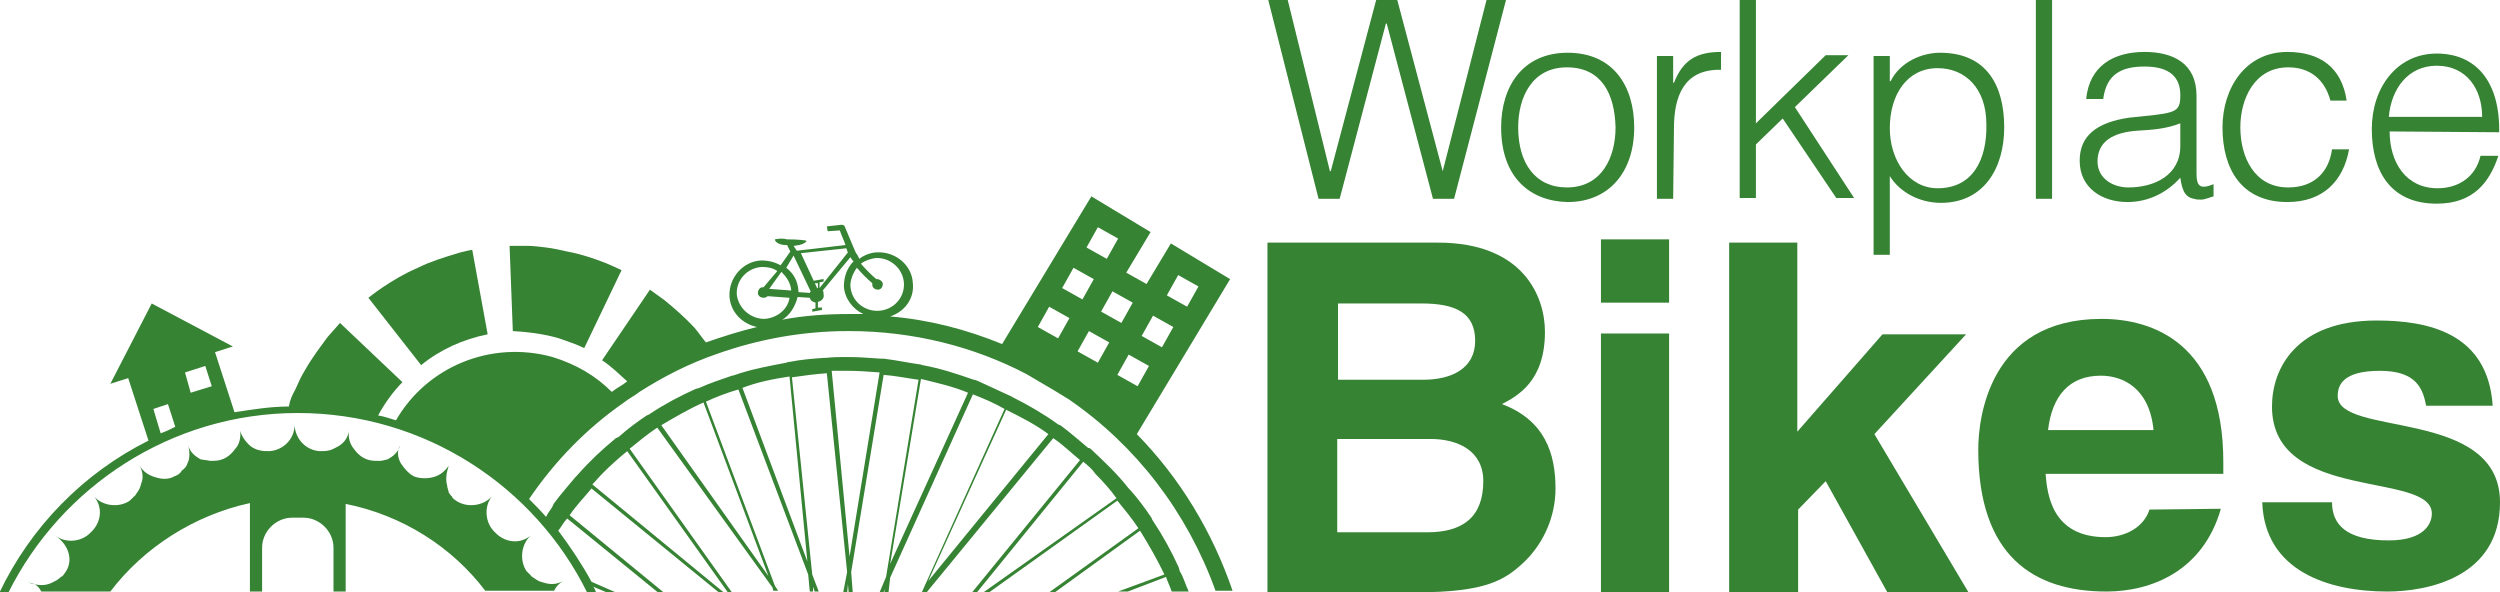
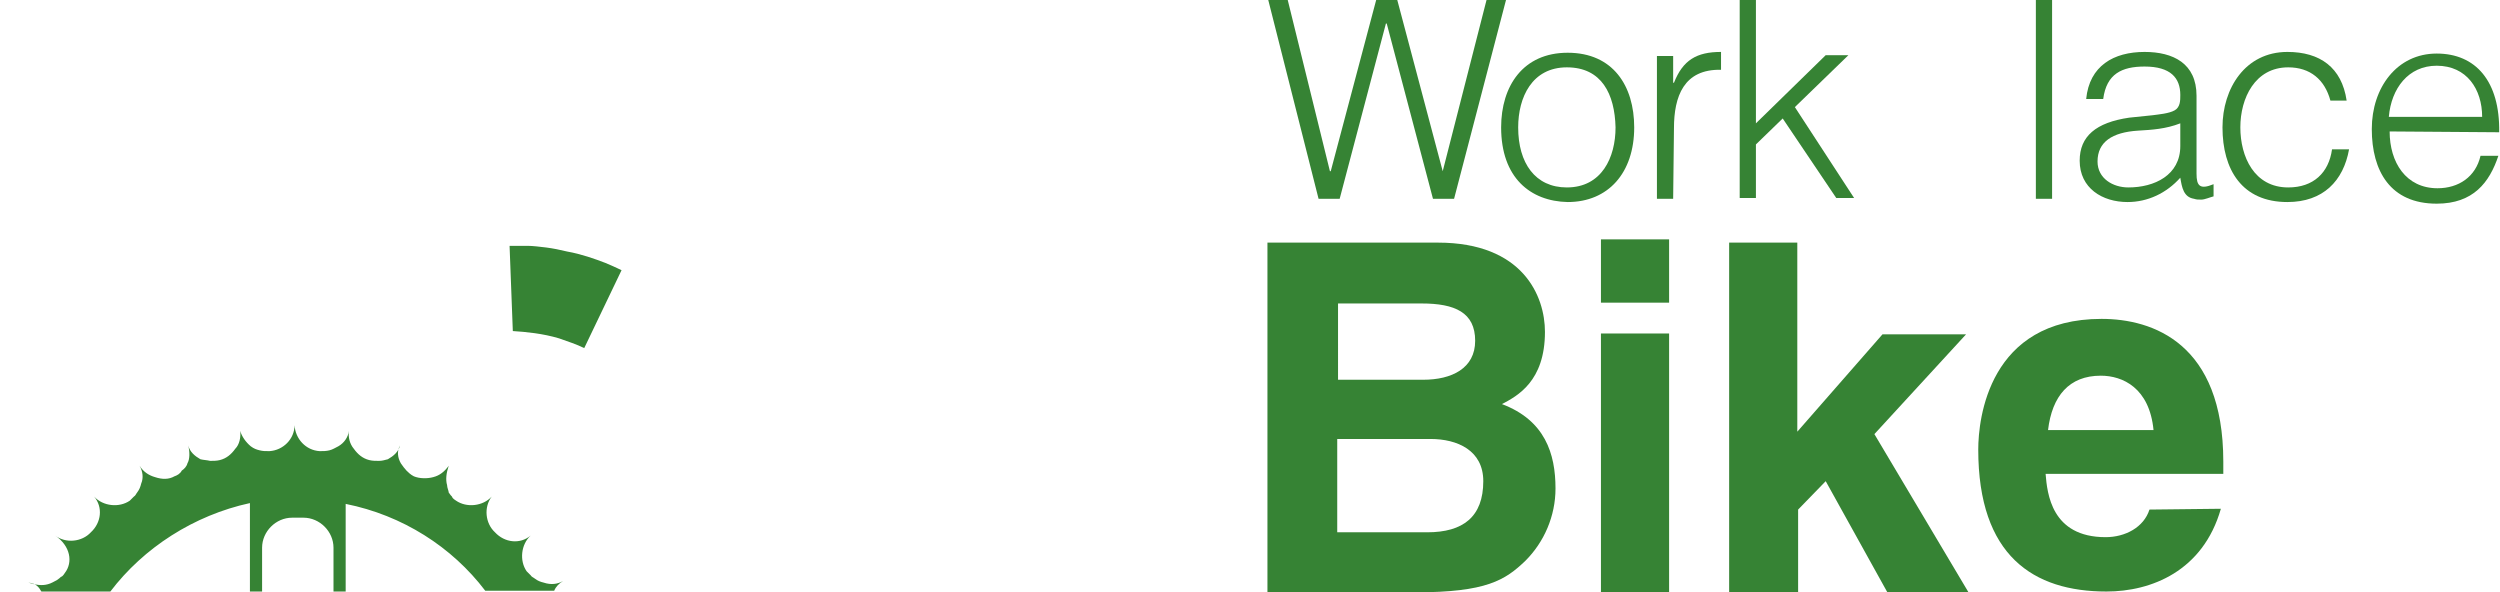
<svg xmlns="http://www.w3.org/2000/svg" version="1.1" id="Layer_1" x="0" y="0" viewBox="0 0 308.1 73" style="enable-background:new 0 0 308.1 73" xml:space="preserve">
  <style>
        .st0{fill:#368334}
    </style>
-   <path class="st0" d="M60.1,41.2l-1.9-10.4c0,0-0.2,0-0.6,0.1c-0.4,0.1-0.9,0.2-1.5,0.4c-1.3,0.4-3,0.9-4.6,1.7 c-3.3,1.4-6.1,3.7-6.1,3.7l6.5,8.3C54.2,43.1,57.1,41.8,60.1,41.2z" />
  <path class="st0" d="M68.9,41.7c1.1,0.4,2.1,0.7,3.1,1.2l4.6-9.6c0,0-0.8-0.4-2-0.9c-1.3-0.5-3-1.1-4.7-1.4 c-0.8-0.2-1.8-0.4-2.6-0.5c-0.8-0.1-1.7-0.2-2.2-0.2c-0.7,0-1.3,0-1.7,0c-0.4,0-0.6,0-0.6,0l0.4,10.5 C64.8,40.9,66.9,41.1,68.9,41.7z" />
-   <path class="st0" d="M76.9,49.6c0.6-0.5,1.3-0.8,1.9-1.3c3-1.9,6.1-3.5,9.6-4.7c5.1-1.8,10.5-2.8,16.2-2.8 c7.9,0,15.4,1.9,21.9,5.3l3.4,2l0,0l1.8,1.1c8.3,5.7,14.6,13.9,18.1,23.6h2.1c-2.5-7.3-6.5-13.9-11.8-19.3l11.5-19.1l-7.3-4.4 l-3,5l-2.5-1.4l3-5l-7.3-4.4l-11,18.2c-4.4-1.8-9-3-13.8-3.4c1.8-0.6,3-2.2,2.8-4.1c-0.1-2.2-2.1-3.9-4.4-3.8 c-0.8,0-1.7,0.4-2.2,0.8c-0.1-0.2-0.2-0.5-0.4-0.7l0,0c-0.1-0.2-0.4-0.9-1.4-3.3c0-0.1-0.2-0.2-0.4-0.2l-1.8,0.2l0.1,0.6l1.5-0.1 c0.2,0.6,0.5,1.2,0.7,1.8l-6,0.7l-0.4-0.6c0.2,0,0.6-0.1,0.7-0.1c0.5-0.1,0.9-0.4,0.9-0.5c0-0.1-1.2-0.2-2.4-0.2 c-0.7-0.2-1.5,0-1.5,0c0,0.4,0.7,0.7,1.3,0.7c0.1,0,0.1,0,0.2,0l0.4,0.8l-1.2,1.7c-0.7-0.4-1.5-0.6-2.4-0.6 c-2.2,0.1-4,2.1-3.9,4.4c0.1,1.9,1.5,3.4,3.4,3.8c-2.1,0.5-4.3,1.2-6.3,1.9c-0.5-0.6-0.9-1.2-1.4-1.8c-1.2-1.3-2.6-2.5-3.7-3.4 c-1.1-0.8-1.8-1.3-1.8-1.3l-5.9,8.7c1.2,0.8,2.1,1.7,3.1,2.6c-0.6,0.5-1.3,0.8-1.9,1.3c-2-2-4.4-3.4-7.3-4.3 c-7.6-2.1-15.5,1.2-19.3,7.8c-0.7-0.2-1.5-0.5-2.2-0.6c0.8-1.5,1.9-3,3-4.1l-7.7-7.3c0,0-0.6,0.7-1.5,1.7 c-0.8,1.1-1.9,2.5-2.8,4.1c-0.5,0.8-0.8,1.5-1.2,2.4c-0.4,0.7-0.7,1.4-0.8,2.1c-2.4,0-4.6,0.4-6.7,0.7l-2.4-7.4l2.2-0.7l-10-5.3 l-5.1,9.9l2.2-0.7l2.5,7.7c-8,4-14.5,10.6-18.4,18.8h1.1c6.5-13.1,20.1-22.2,35.7-22.2s29.2,9,35.7,22.2h1.1 c-0.1-0.2-0.2-0.6-0.4-0.8l1.9,0.8h1.1l-3.2-1.4c-1.2-2.2-2.6-4.3-4.1-6.3c0.4-0.5,0.7-1.1,1.1-1.5l11.3,9.2h0.7l-11.7-9.6 c0.8-1.2,1.8-2.2,2.7-3.3l15.8,12.9h0.6L73,59.7c0.5-0.5,0.8-0.9,1.3-1.4c0.9-0.9,2-1.9,3-2.7l12.4,17.4h0.5L77.6,55.3 c1.1-0.9,2.2-1.8,3.4-2.6l14.2,19.7l0.1,0.4h0.6l-0.4-0.6l-8.5-22.7c1.3-0.6,2.6-1.1,4-1.5l8.6,22.8l0.2,2.1h0.4v-0.6l0.2,0.6h0.5 l-0.8-2.1l-2.5-24.3c1.4-0.2,2.8-0.4,4.3-0.5l2.5,24.5l-0.5,2.6h0.5l0.1-1.1l0.1,1.1h0.5l-0.2-2.6l4-24.3c1.4,0.1,2.8,0.4,4.3,0.6 l-4,24.3l-0.8,1.9h0.5l0.1-0.4v0.4h0.5l0.2-1.8l10.2-22.6c1.3,0.5,2.7,1.1,3.9,1.8l-10.2,22.6l0,0h0.6l15.6-19 c1.2,0.8,2.2,1.8,3.3,2.7l-13.3,16.3h0.6l13.1-16.1c0.6,0.5,1.1,0.9,1.5,1.5c0.9,0.9,1.8,1.9,2.6,3L121.2,73h0.7l15.8-11.3 c0.9,1.1,1.8,2.2,2.6,3.4l-11,7.9h0.7l10.5-7.6c1.1,1.8,2.1,3.5,3,5.4l-5.7,2.1h1.2l4.7-1.8c0.2,0.6,0.5,1.2,0.7,1.8h2.1 c-0.4-0.8-0.6-1.7-1.1-2.5l0,0c0-0.1-0.1-0.2-0.1-0.4l0,0c-0.9-2-2-4-3.2-5.8l0,0c-0.1-0.1-0.1-0.2-0.2-0.4l0,0 c-0.8-1.2-1.7-2.4-2.6-3.4l0,0c-0.1-0.1-0.1-0.1-0.2-0.2c-1.4-1.8-3-3.3-4.6-4.8l0,0c-0.1-0.1-0.2-0.2-0.4-0.2l0,0 c-1.1-0.9-2.2-1.9-3.3-2.7l0,0c-0.1-0.1-0.2-0.1-0.4-0.2l0,0c-1.8-1.3-3.7-2.4-5.7-3.4l0,0c-0.1-0.1-0.2-0.1-0.4-0.2l0,0 c-1.3-0.6-2.6-1.2-3.9-1.8l0,0c-0.1,0-0.2-0.1-0.4-0.1l0,0c-2-0.7-4.1-1.4-6.3-1.8l0,0c-0.1,0-0.2-0.1-0.4-0.1l0,0 c-1.4-0.2-2.8-0.5-4.4-0.7c-0.1,0-0.2,0-0.4,0l0,0c-1.4-0.1-2.7-0.2-4.1-0.2c-0.8,0-1.7,0-2.6,0.1c-0.1,0-0.1,0-0.2,0l0,0 c-1.4,0.1-2.8,0.2-4.3,0.5l0,0c-0.1,0-0.2,0-0.4,0.1l0,0c-2.1,0.4-4.3,0.8-6.3,1.5l0,0c-0.1,0-0.2,0.1-0.4,0.1l0,0 c-1.4,0.5-2.7,0.9-4,1.5l0,0c-0.1,0-0.2,0.1-0.4,0.1l0,0c-2,0.9-3.9,1.9-5.7,3.1l0,0c-0.1,0.1-0.2,0.1-0.4,0.2l0,0 c-1.2,0.8-2.4,1.7-3.4,2.6l0,0c-0.1,0.1-0.2,0.1-0.4,0.2l0,0c-1.7,1.4-3.2,2.8-4.7,4.5l0,0l-0.1,0.1c0,0.1-0.1,0.1-0.1,0.1l0,0 c-0.9,1.1-1.9,2.2-2.7,3.3l0,0c-0.1,0.1-0.1,0.2-0.2,0.4l0,0c-0.2,0.4-0.6,0.8-0.8,1.3c-0.7-0.8-1.4-1.5-2.1-2.2 C68.4,56.8,72.3,52.8,76.9,49.6z M135.3,44.7l-2.5-1.4l1.4-2.5l2.5,1.4L135.3,44.7z M140.2,47.6l-2.5-1.4l1.4-2.5l2.5,1.4 L140.2,47.6z M145.2,33.9l2.5,1.4l-1.4,2.5l-2.5-1.4L145.2,33.9z M142.1,38.9l2.5,1.4l-1.4,2.5l-2.5-1.4L142.1,38.9z M139.6,37.3 l-1.4,2.5l-2.5-1.4l1.4-2.5L139.6,37.3z M135.3,28l2.5,1.4l-1.4,2.5l-2.5-1.4L135.3,28z M132.3,33l2.5,1.4l-1.4,2.5l-2.5-1.4 L132.3,33z M129.3,37.8l2.5,1.4l-1.4,2.5l-2.5-1.4L129.3,37.8z M105.6,33c0.6,0.7,1.3,1.4,1.9,1.9c0,0.1,0,0.1,0,0.2 c0,0.4,0.4,0.6,0.7,0.6c0.4,0,0.6-0.4,0.6-0.7s-0.4-0.6-0.7-0.6H108c-0.6-0.5-1.3-1.2-1.9-1.9c0.5-0.4,1.2-0.6,1.8-0.7 c1.8-0.1,3.4,1.3,3.5,3.1c0.1,1.8-1.3,3.3-3.1,3.4c-1.8,0.1-3.4-1.2-3.5-3.1C104.8,34.5,105.1,33.7,105.6,33z M104.3,30.6 c0.1,0.2,0.1,0.4,0.2,0.5l-3.5,4.4l0,0v-0.7l0.5-0.1c0,0,0,0,0-0.1v-0.2c0,0,0,0-0.1,0l-1.1,0.2c0,0,0,0,0,0.1v0.2c0,0,0,0,0.1,0 h0.4v0.6l0,0h-0.1l-2-4.3L104.3,30.6z M97.8,31.5l2.1,4.4c0,0.1-0.1,0.1-0.1,0.2L98.4,36c0-0.1,0-0.2,0-0.2 c-0.1-1.2-0.6-2.1-1.5-2.8L97.8,31.5z M96.3,33.5c0.6,0.6,1.1,1.3,1.2,2.2v0.1l-2.7-0.2L96.3,33.5z M90.8,36.3 c-0.1-1.8,1.3-3.3,3.1-3.4c0.7,0,1.3,0.1,1.9,0.5l-1.7,2H94c-0.4,0-0.6,0.4-0.6,0.7c0,0.4,0.4,0.6,0.7,0.6c0.2,0,0.4-0.1,0.5-0.2 l2.7,0.2c-0.2,1.4-1.5,2.5-3.1,2.6C92.5,39.3,91,38,90.8,36.3z M98.3,36.6l1.5,0.1c0.1,0.4,0.4,0.5,0.7,0.6V38l-0.4,0.1 c0,0,0,0,0,0.1v0.2c0,0,0,0,0.1,0l1.1-0.2c0,0,0,0,0-0.1v-0.2c0,0,0,0-0.1,0h-0.4v-0.7c0.5-0.1,0.8-0.5,0.7-0.9 c0-0.1,0-0.4-0.1-0.5l3.4-4.1c0.1,0.1,0.2,0.4,0.4,0.5c-0.8,0.8-1.2,1.9-1.2,3.1c0.1,1.5,1.1,2.8,2.4,3.4c-0.6,0-1.2,0-1.8,0 c-2.8,0-5.6,0.2-8.2,0.7C97.3,38.9,98,37.8,98.3,36.6z M19.8,53.4l-0.9-3l1.8-0.6l0.9,2.8C21,52.9,20.4,53.2,19.8,53.4z M23.5,48.4l-0.7-2.5l2.5-0.8l0.8,2.5L23.5,48.4z M129.2,53.5l-14.8,18.1l9.6-21.1C125.8,51.4,127.6,52.3,129.2,53.5z M113.5,46.7 c2,0.5,3.9,0.9,5.8,1.7l-9.6,21.1L113.5,46.7z M104.5,45.7c1.3,0,2.6,0.1,3.9,0.2l-3.7,22.7l-2.2-22.9 C103.1,45.7,103.8,45.7,104.5,45.7z M97.3,46.4l2.2,22.8l-8-21.4C93.3,47.1,95.3,46.7,97.3,46.4z M86.7,49.6l8,21.4L81.5,52.4 C83.2,51.4,84.9,50.4,86.7,49.6z" />
  <path class="st0" d="M5.1,72.9h8.5c4.1-5.4,10.3-9.4,17.2-10.9v10.9h1.5v-5.4c0-2,1.7-3.7,3.7-3.7h1.4c2,0,3.7,1.7,3.7,3.7v5.4 h1.5V62.1c7,1.4,13.1,5.3,17.2,10.7h8.5c0.2-0.5,0.6-0.9,1.1-1.2c-0.7,0.4-1.5,0.5-2.4,0.2c-0.4-0.1-0.7-0.2-1.1-0.5 c-0.1-0.1-0.4-0.2-0.5-0.4c-0.1-0.1-0.2-0.2-0.5-0.5c-0.9-1.3-0.7-3.3,0.5-4.4c-1.3,1.1-3.2,0.9-4.4-0.4c-1.2-1.1-1.4-3.1-0.4-4.4 c-1.1,1.2-3.1,1.4-4.4,0.5c-0.1-0.1-0.4-0.2-0.5-0.5c-0.1-0.1-0.2-0.2-0.4-0.5c0-0.2-0.2-0.6-0.2-0.9c-0.2-0.7-0.1-1.5,0.2-2.4 c-0.5,0.7-1.1,1.2-1.9,1.4c-0.7,0.2-1.7,0.2-2.4-0.1c-0.4-0.2-0.7-0.5-0.9-0.7c-0.2-0.2-0.5-0.6-0.7-0.9c-0.4-0.7-0.5-1.5-0.1-2.2 c-0.2,0.8-0.8,1.3-1.5,1.7c-0.4,0.1-0.7,0.2-1.1,0.2s-0.8,0-1.2-0.1c-0.8-0.2-1.4-0.7-1.9-1.4c-0.5-0.6-0.7-1.4-0.6-2.2 c-0.1,0.8-0.6,1.5-1.3,1.9c-0.4,0.2-0.7,0.4-1.1,0.5c-0.4,0.1-0.8,0.1-1.2,0.1c-1.7-0.1-3-1.5-3.1-3.2c0,1.7-1.4,3.1-3.1,3.2 c-0.5,0-0.8,0-1.2-0.1s-0.7-0.2-1.1-0.5c-0.6-0.5-1.1-1.2-1.3-1.9c0.1,0.8-0.1,1.7-0.6,2.2c-0.5,0.7-1.1,1.2-1.9,1.4 c-0.4,0.1-0.8,0.1-1.2,0.1c-0.4-0.1-0.8-0.1-1.2-0.2c-0.7-0.4-1.3-0.9-1.5-1.7c0.2,0.8,0.2,1.7-0.1,2.2c-0.1,0.4-0.4,0.7-0.7,0.9 c-0.2,0.4-0.6,0.6-0.9,0.7c-0.7,0.4-1.5,0.4-2.4,0.1c-0.7-0.2-1.4-0.6-1.9-1.4c0.4,0.7,0.5,1.5,0.2,2.2c-0.1,0.4-0.2,0.7-0.5,1.1 c-0.1,0.1-0.2,0.4-0.4,0.5c-0.1,0.1-0.2,0.2-0.5,0.5c-1.3,0.9-3.3,0.7-4.4-0.5c1.1,1.3,0.9,3.2-0.4,4.4c-1.1,1.2-3.1,1.4-4.4,0.4 C8.7,67.3,9,69.3,8,70.6c-0.1,0.1-0.2,0.4-0.5,0.5c-0.1,0.1-0.2,0.2-0.5,0.4c-0.4,0.2-0.7,0.4-1.1,0.5c-0.7,0.2-1.5,0.1-2.4-0.2 C4.5,71.9,4.8,72.4,5.1,72.9z" />
  <path class="st0" d="M177.8,21.1L177.8,21.1L183.2,0h2.4l-6.4,24.5h-2.6l-5.7-21.6h-0.1l-5.7,21.6h-2.6L156.3,0h2.4l5.2,21.1h0.1 L169.6,0h2.6L177.8,21.1z" />
  <path class="st0" d="M185,15.7c0-5.1,2.7-9.2,8.2-9.2c5.6,0,8.2,4.1,8.2,9.2c0,5.6-3.2,9.2-8.2,9.2C188.6,24.8,185,21.9,185,15.7z M193.1,8.3c-4.3,0-6,3.7-6,7.4c0,4.4,2.1,7.4,6,7.4c4.3,0,6-3.7,6-7.4C199,11.6,197.4,8.3,193.1,8.3z" />
  <path class="st0" d="M206.2,24.5h-2V6.9h2v3.3h0.1c1.1-2.8,2.8-3.8,5.8-3.8v2.2c-4.6-0.1-5.8,3.3-5.8,7.2L206.2,24.5L206.2,24.5z" />
  <path class="st0" d="M214.4,24.5V0h2v15.2l8.6-8.4h2.8l-6.6,6.4l7.3,11.2h-2.2l-6.6-9.8l-3.3,3.2v6.6H214.4z" />
-   <path class="st0" d="M232.9,31.4h-2V6.9h2v3.1h0.1c1.2-2.4,3.9-3.5,6.1-3.5c5.7,0,7.9,4,7.9,9.2c0,5-2.5,9.3-7.8,9.3 c-2.5,0-5-1.2-6.3-3.3L232.9,31.4L232.9,31.4z M238.8,23.2c4.3,0,6.1-3.5,6-7.9c0-4.4-2.6-6.9-6-6.9c-3.8,0-5.9,3.3-5.9,7.4 C232.9,19.7,235.2,23.2,238.8,23.2z" />
  <path class="st0" d="M250.9,24.5V0h2v24.5C252.9,24.5,250.9,24.5,250.9,24.5z" />
  <path class="st0" d="M265.3,14.2c0.7-0.1,2-0.2,2.7-0.6c0.7-0.4,0.7-1.2,0.7-1.9c0-2.1-1.2-3.5-4.4-3.5c-2.8,0-4.7,0.9-5.1,4h-2.1 c0.4-4.1,3.4-5.8,7.2-5.8c3.5,0,6.4,1.4,6.4,5.4v9.6c0,1.5,0.4,2,2.1,1.3v1.5c-0.4,0.1-1.1,0.4-1.5,0.4c-0.4,0-0.6,0-0.9-0.1 c-1.3-0.2-1.5-1.4-1.7-2.6c-1.7,1.9-4,3-6.5,3c-3.1,0-5.9-1.7-5.9-5.1c0-3,2-4.7,6.1-5.3L265.3,14.2z M268.7,15.2 c-1.8,0.7-3.5,0.8-5.2,0.9c-3.2,0.2-5,1.4-5,3.8c0,2.1,1.9,3.2,3.8,3.2c3.2,0,6.4-1.5,6.4-5.1V15.2L268.7,15.2z" />
  <path class="st0" d="M287.2,12.4c-0.7-2.6-2.5-4.1-5.2-4.1c-4.1,0-5.9,3.8-5.9,7.4s1.7,7.4,5.9,7.4c3.1,0,5-1.8,5.4-4.7h2.1 c-0.7,3.9-3.2,6.5-7.6,6.5c-5.6,0-8-4-8-9.2c0-4.8,2.8-9.3,8-9.3c4,0,6.7,1.9,7.3,6C289.2,12.4,287.2,12.4,287.2,12.4z" />
  <path class="st0" d="M294.5,16.2c0,3.8,2,7,5.9,7c2.6,0,4.7-1.4,5.3-4h2.2c-1.1,3.3-3.1,5.9-7.6,5.9c-5.7,0-8-4-8-9.2 c0-5.1,3.1-9.3,8-9.3c4.8,0,7.8,3.4,7.7,9.7L294.5,16.2L294.5,16.2z M305.9,14.4c0-3.4-1.9-6.3-5.6-6.3c-3.5,0-5.6,2.8-5.9,6.3 H305.9z" />
  <path class="st0" d="M156.3,29.9h20.9c10.5,0,13.2,6.6,13.2,11c0,6.1-3.4,7.9-5.3,8.9c5.3,2,6.6,6.1,6.6,10.4 c0,3.4-1.4,6.6-3.7,8.9c-2.5,2.4-4.8,3.9-13.6,3.9h-18.2V29.9L156.3,29.9z M164.9,46.8h10.5c3.5,0,6.4-1.4,6.4-4.8 c0-3.5-2.5-4.6-6.6-4.6h-10.3L164.9,46.8L164.9,46.8z M164.9,65.6h11c4.4,0,6.9-1.9,6.9-6.3c0-3.8-3.2-5.2-6.5-5.2h-11.5v11.5 H164.9z" />
  <path class="st0" d="M205.7,37.3h-8.4v-7.8h8.4V37.3z M205.7,41.1V73h-8.4V41.1H205.7z" />
  <path class="st0" d="M221.5,73h-8.4V29.9h8.4v23.3l10.5-12h10.3L231,53.5L242.6,73h-10L225,59.3l-3.4,3.5V73H221.5z" />
  <path class="st0" d="M273.7,62.7c-2.2,7.7-8.6,10.2-14.1,10.2c-9,0-15.8-4.4-15.8-17.5c0-3.8,1.3-16.1,15.2-16.1 c6.3,0,15,3,15,17.6v1.5h-21.9c0.2,2.4,0.7,7.8,7.4,7.8c2.4,0,4.7-1.2,5.4-3.4L273.7,62.7L273.7,62.7z M265.4,53 c-0.5-5.2-3.8-6.7-6.5-6.7c-3.9,0-6,2.5-6.5,6.7H265.4z" />
-   <path class="st0" d="M299,50c-0.4-2-1.1-4.3-5.7-4.3s-5.2,1.8-5.2,3.1c0,5.1,20,1.4,20,13.1c0,9.3-9,11-13.9,11 c-7.2,0-15.1-2.5-15.4-11h8.6c0,2.7,1.7,4.7,7,4.7c4.4,0,5.3-2.1,5.3-3.3c0-5.3-19.7-1.3-19.7-13.2c0-4.7,3-10.6,12.9-10.6 c6.3,0,13.7,1.5,14.3,10.5L299,50L299,50z" />
</svg>